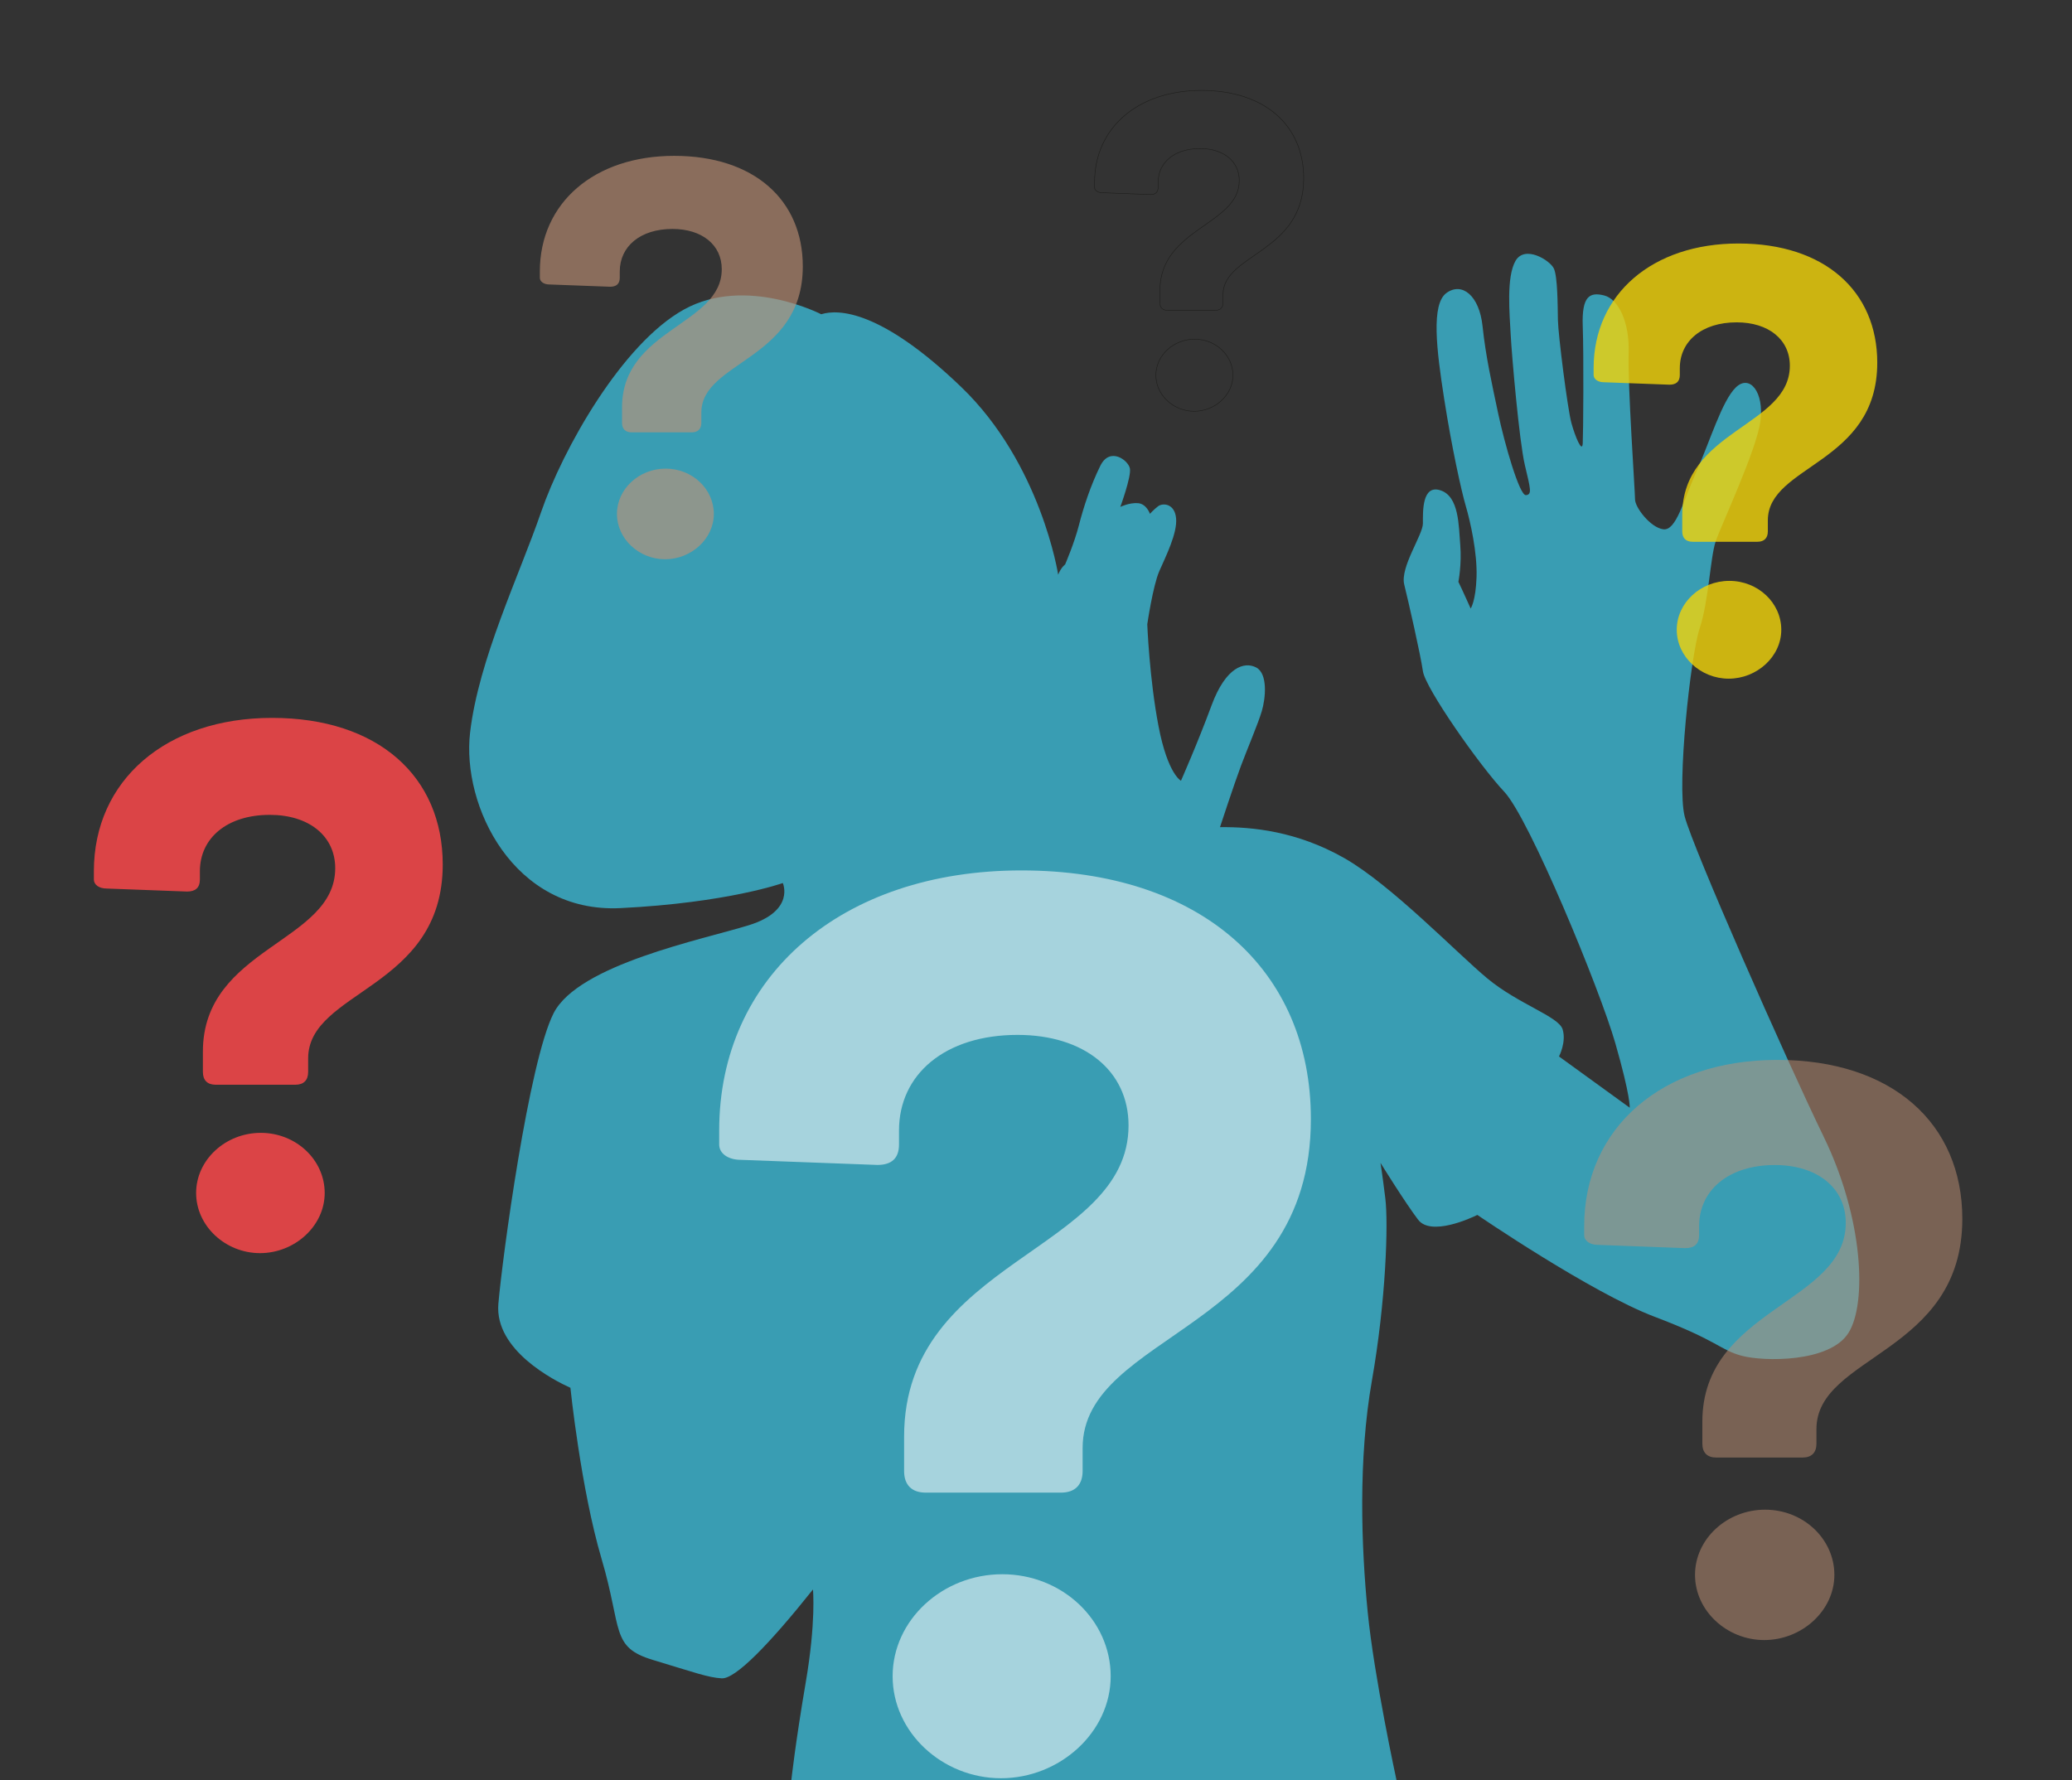
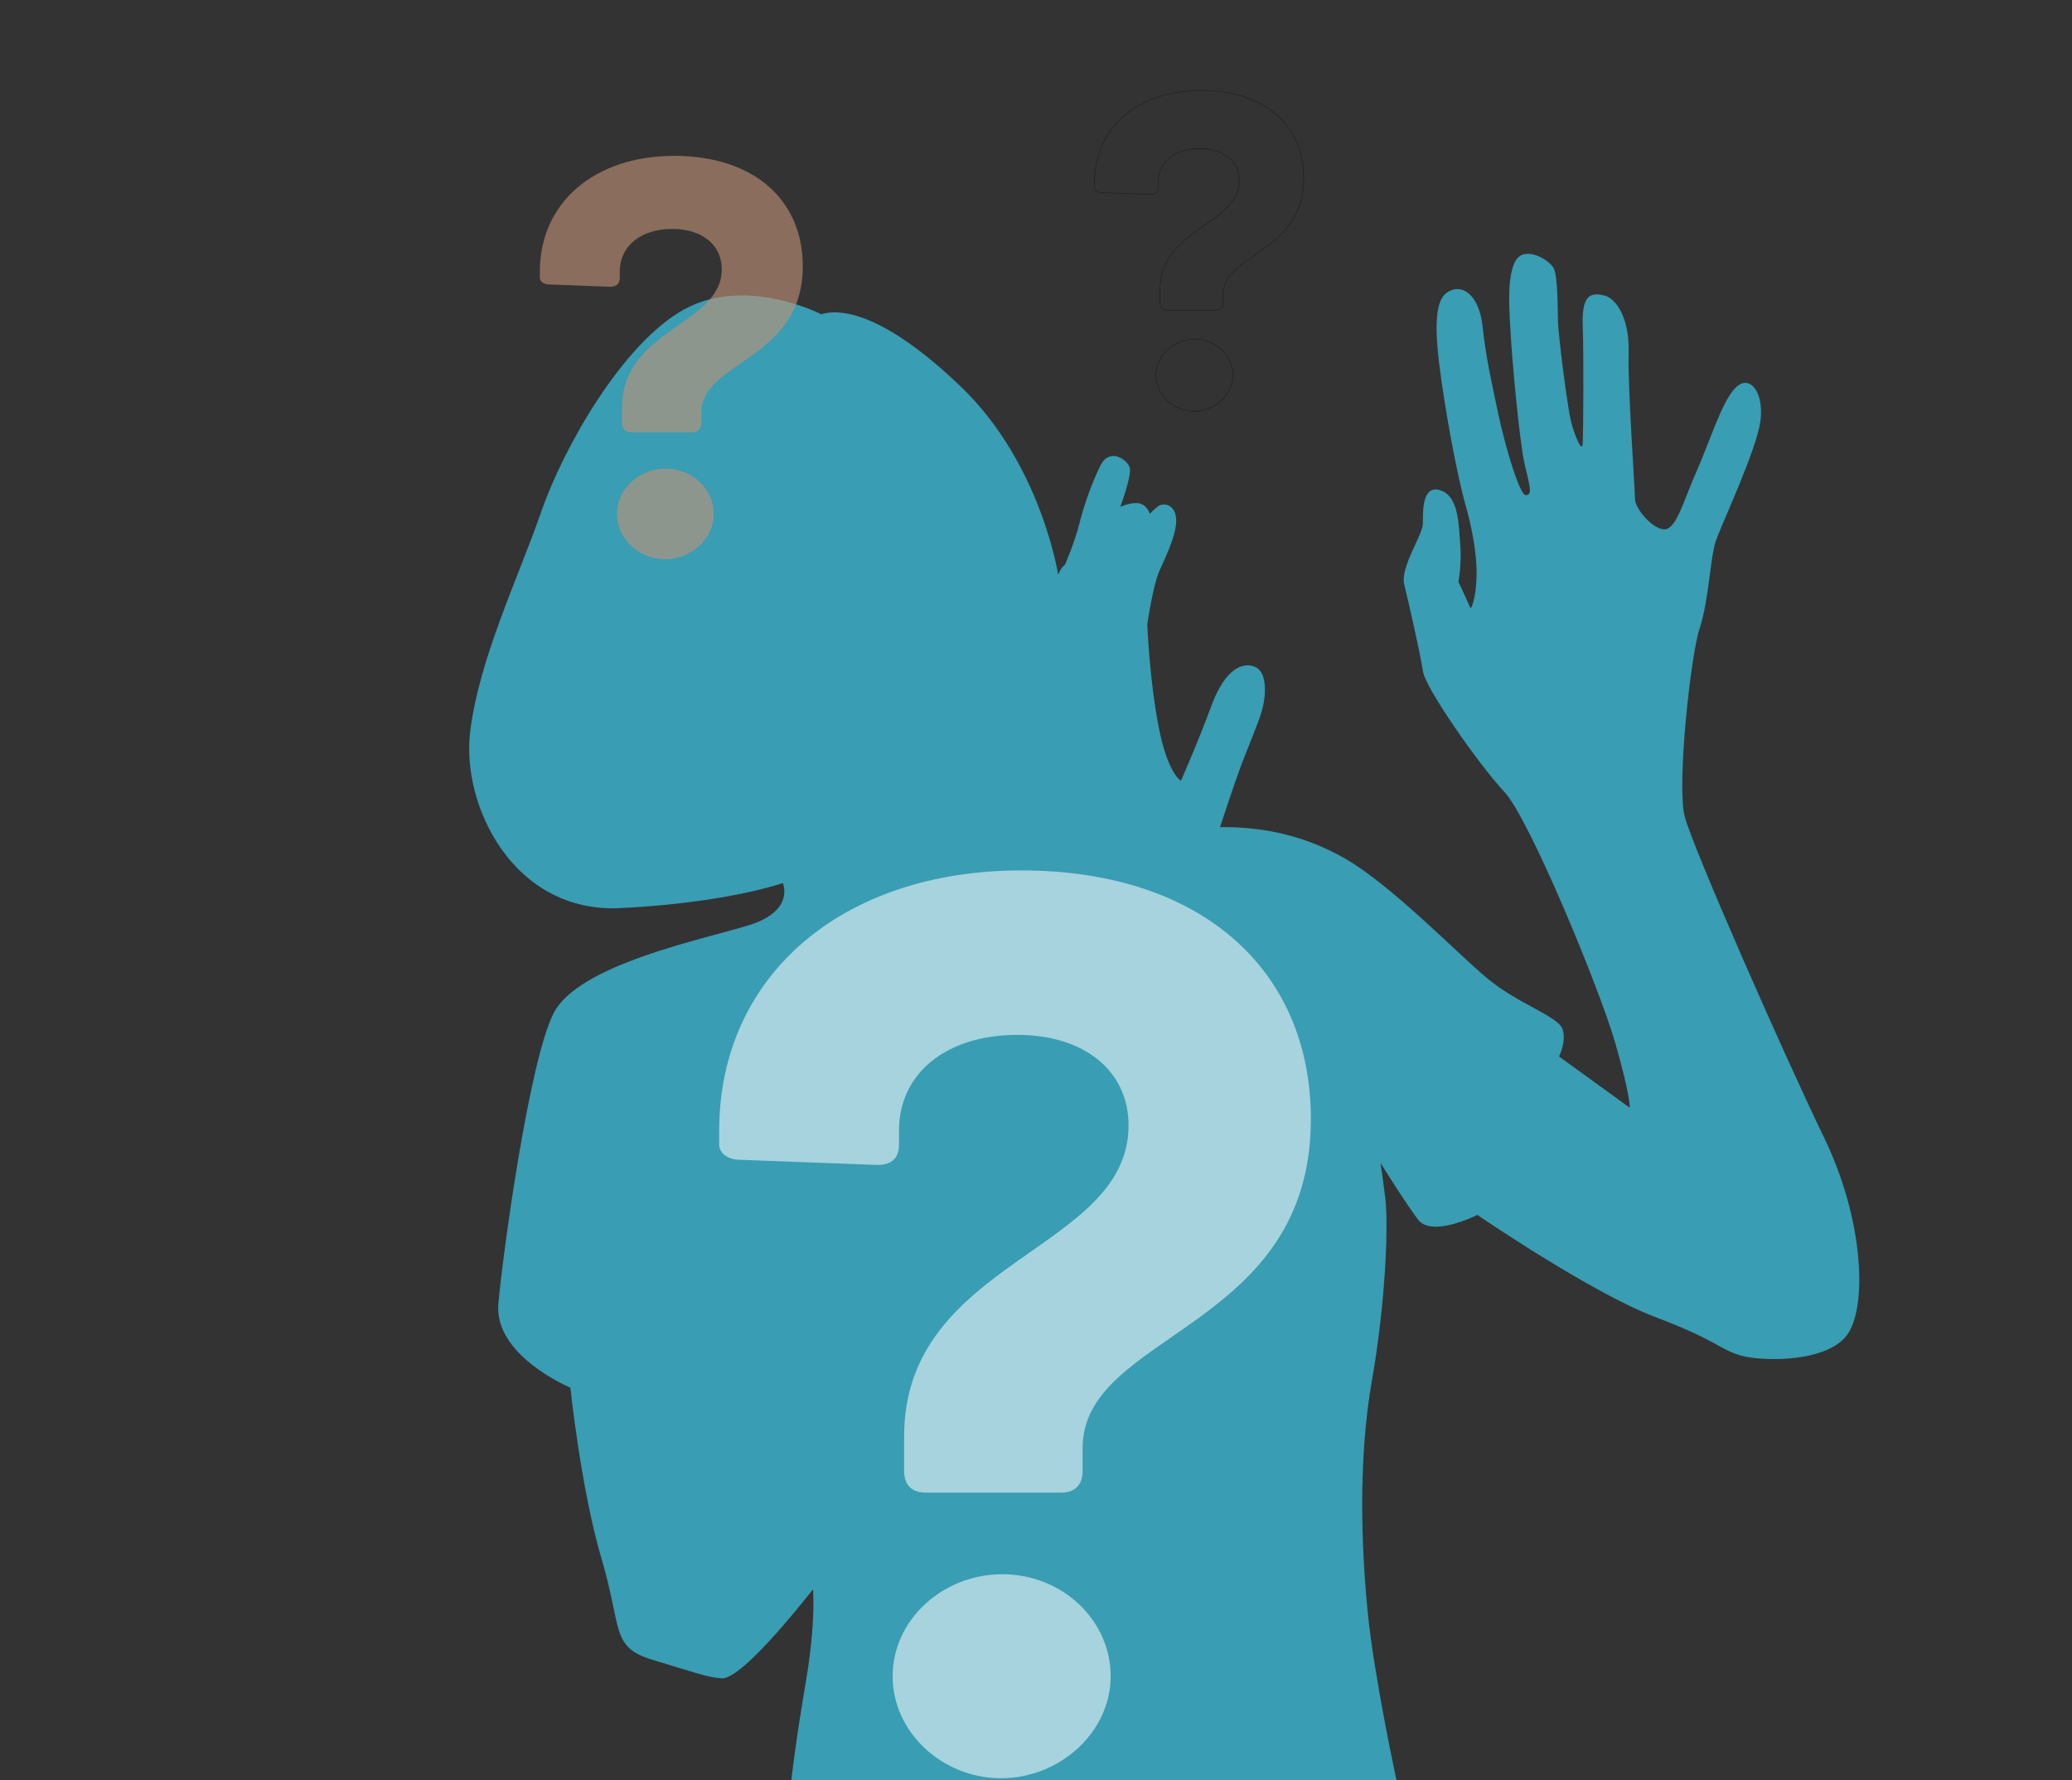
<svg xmlns="http://www.w3.org/2000/svg" id="Layer_1" viewBox="0 0 4189.56 3600">
  <rect x="0" y="0" width="4189.56" height="3600" fill="#333333" stroke="none" />
  <defs>
    <style>.cls-1{fill:#fff;}.cls-2{fill:#f2d509;}.cls-3{fill:#c09176;}.cls-4{fill:#db4446;}.cls-5{fill:#3bbcd9;opacity:.77;}.cls-5,.cls-6,.cls-7,.cls-8{isolation:isolate;}.cls-9{fill:none;stroke:#1d1d1b;stroke-miterlimit:10;}.cls-10{opacity:.55;}.cls-11{opacity:.8;}.cls-7{opacity:.62;}.cls-8{opacity:.5;}</style>
  </defs>
  <path class="cls-5" d="m2139.59,1162.08s-34.53-224.44-196.38-379.82c-161.86-155.38-248.18-157.54-282.71-146.75,0,0-152.14-78.77-277.31-9.71-125.17,69.06-244.94,281.63-289.18,410.03-44.24,128.41-126.25,297.82-143.51,445.64-17.26,147.83,87.4,365.79,304.29,355,216.89-10.79,328.03-50.71,328.03-50.71,0,0,25.36,56.11-68.52,85.24-93.88,29.13-344.75,79.31-394.93,178.04s-103.59,493.66-111.68,587.54c-8.09,93.88,113.3,155.38,145.67,169.95,0,0,21.04,203.94,63.12,346.37,42.08,142.43,17.8,178.04,103.59,203.94,85.78,25.9,111.68,35.61,139.2,37.23,27.52,1.62,95.49-67.98,184.52-179.66,0,0,6.47,64.74-14.57,187.75-21.04,123.01-29.13,197.83-29.13,197.83h1223.63s-45.32-208.62-58.27-340.27c-12.95-131.64-19.42-308.61,8.63-468.3,28.05-159.7,33.45-316.7,26.98-368.49-6.47-51.79-9.71-71.22-9.71-71.22,0,0,50.18,80.93,76.07,114.92,25.9,33.99,106.82-3.24,119.77-9.71,0,0,230.37,157.54,358.78,206.1s131.64,66.9,175.88,78.77c44.24,11.87,178.04,14.03,215.81-46.4,37.77-60.43,29.67-231.99-49.64-395.47-79.31-163.47-265.44-585.92-281.63-649.04-16.19-63.12,11.87-324.79,30.21-379.82s21.58-143.51,32.37-175.88c10.79-32.37,83.09-185.59,90.64-243.86,7.55-58.27-21.58-94.96-49.64-67.98-28.06,26.98-52.87,110.06-79.85,170.49-26.98,60.43-41,119.77-66.9,116.54s-57.19-44.24-57.19-60.43-15.11-233.07-12.95-295.66-20.5-109.6-49.64-116.84c-29.13-7.25-45.32,1.39-43.16,61.81,2.16,60.43,1.08,216.89,0,237.39-1.08,20.5-15.24-13.35-22.93-41.27-7.69-27.92-26.71-178.31-27.25-207.98-.54-29.67-.54-87.4-8.09-104.13s-58.81-48.56-77.69-15.65c-18.88,32.91-11.87,107.9-9.71,149.45,2.16,41.54,17.26,215.27,28.59,263.29,11.33,48.02,15.11,59.89,2.16,60.97-12.95,1.08-43.16-103.86-56.11-165.36-12.95-61.51-25.09-114.92-31.56-176.42-6.47-61.51-41.27-89.83-72.83-67.17-31.56,22.66-20.23,114.92-4.86,213.65,15.38,98.73,34.8,186.67,43.97,217.97,9.17,31.29,23.2,93.88,21.58,142.97-1.62,49.1-11.87,63.66-11.87,63.66,0,0-18.88-42.08-24.82-53.95,0,0,7.01-35.61,3.78-74.45-3.24-38.85-2.16-98.19-39.92-110.6-37.77-12.41-35.61,43.7-35.61,66.9s-46.4,88.48-37.77,123.55,32.91,141.35,37.77,175.34c4.86,33.99,113.84,189.91,164.55,243.86,50.71,53.95,193.15,399.24,224.44,508.23,31.29,108.98,29.13,130.56,29.13,130.56l-142.97-103.59s15.38-29.13,7.28-55.03c-8.09-25.9-89.83-50.98-152.14-102.78-62.31-51.79-194.23-189.37-289.72-243.59-95.49-54.22-186.13-63.12-250.88-62.31,0,0,29.13-88.62,42.49-124.22,13.35-35.61,34.39-84.57,42.08-110.47,7.69-25.9,12.54-75.67-11.33-88.21-23.87-12.54-61.51-1.21-90.23,76.48-28.73,77.69-61.91,152.55-61.91,152.55,0,0-26.71-13.35-45.32-110.06-18.61-96.71-22.79-206.37-22.79-206.37,0,0,11.33-77.69,24.28-107.36s36.69-76.61,33.99-106.82c-2.7-30.21-26.98-31.83-36.69-24.28s-16.19,15.11-16.19,15.11c0,0-6.74-20.23-24.28-21.58-17.53-1.35-35.61,7.55-35.61,7.55,0,0,22.26-60.83,19.42-77.42-2.83-16.59-40.46-45.05-59.89-5.66-19.42,39.38-33.99,83.63-43.16,119.77s-28.05,79.85-28.05,79.85c0,0-7.55,4.86-14.03,20.5Z" />
  <g class="cls-8">
-     <path class="cls-3" d="m3442.14,2919.54v-44.49c0-229.03,290-238.92,290-402.05,0-70.85-57.67-116.99-143.35-116.99-93.93,0-153.24,51.08-153.24,123.58v18.12c0,18.13-9.89,26.37-28.02,26.37l-176.31-6.6c-16.48,0-28.02-8.24-28.02-19.77v-18.12c0-199.38,158.19-336.15,390.52-336.15s374.04,128.53,374.04,321.31c0,273.53-294.95,275.17-294.95,425.12v29.66c0,18.13-9.88,28.01-28,28.01h-174.67c-18.12,0-28-9.88-28-28.01Zm-14.83,265.29c0-72.5,64.26-131.82,141.7-131.82s140.06,59.32,140.06,131.82-65.91,131.82-141.71,131.82-140.05-59.32-140.05-131.82Z" />
-   </g>
-   <path class="cls-4" d="m410.24,2167.81v-41.05c0-211.31,267.56-220.44,267.56-370.94,0-65.37-53.21-107.94-132.26-107.94-86.66,0-141.38,47.12-141.38,114.02v16.72c0,16.73-9.12,24.33-25.85,24.33l-162.66-6.09c-15.2,0-25.85-7.6-25.85-18.24v-16.72c0-183.95,145.95-310.14,360.3-310.14s345.1,118.58,345.1,296.45c0,252.36-272.13,253.88-272.13,392.23v27.37c0,16.73-9.11,25.84-25.84,25.84h-161.15c-16.71,0-25.84-9.12-25.84-25.84Zm-13.68,244.76c0-66.89,59.29-121.62,130.74-121.62s129.22,54.73,129.22,121.62-60.81,121.62-130.75,121.62-129.21-54.73-129.21-121.62Z" />
+     </g>
  <g class="cls-11">
-     <path class="cls-2" d="m3401.5,1074.58v-33.37c0-171.81,217.54-179.22,217.54-301.59,0-53.15-43.26-87.76-107.53-87.76-70.46,0-114.95,38.31-114.95,92.7v13.6c0,13.6-7.42,19.78-21.02,19.78l-132.25-4.95c-12.36,0-21.02-6.18-21.02-14.83v-13.6c0-149.56,118.66-252.15,292.94-252.15s280.58,96.41,280.58,241.03c0,205.18-221.25,206.42-221.25,318.89v22.25c0,13.6-7.41,21.01-21.01,21.01h-131.02c-13.59,0-21.01-7.41-21.01-21.01Zm-11.12,199c0-54.39,48.21-98.89,106.29-98.89s105.07,44.5,105.07,98.89-49.44,98.88-106.3,98.88-105.06-44.5-105.06-98.88Z" />
-   </g>
+     </g>
  <g class="cls-6">
    <path class="cls-9" d="m2345.37,612.11v-24.6c0-126.67,160.39-132.14,160.39-222.36,0-39.18-31.9-64.7-79.28-64.7-51.95,0-84.75,28.25-84.75,68.35v10.02c0,10.03-5.47,14.58-15.5,14.58l-97.51-3.65c-9.11,0-15.5-4.56-15.5-10.94v-10.02c0-110.27,87.49-185.91,215.98-185.91s206.87,71.08,206.87,177.7c0,151.28-163.13,152.19-163.13,235.11v16.4c0,10.03-5.46,15.49-15.49,15.49h-96.6c-10.02,0-15.49-5.47-15.49-15.49Zm-8.2,146.72c0-40.1,35.54-72.91,78.37-72.91s77.46,32.81,77.46,72.91-36.45,72.9-78.38,72.9-77.46-32.81-77.46-72.9Z" />
  </g>
  <g class="cls-7">
    <path class="cls-3" d="m1257.74,854.87v-30.94c0-159.27,201.66-166.15,201.66-279.59,0-49.27-40.1-81.35-99.69-81.35-65.32,0-106.56,35.52-106.56,85.94v12.6c0,12.61-6.88,18.33-19.49,18.33l-122.6-4.59c-11.46,0-19.49-5.73-19.49-13.75v-12.6c0-138.65,110-233.75,271.56-233.75s260.1,89.38,260.1,223.44c0,190.21-205.11,191.35-205.11,295.63v20.63c0,12.61-6.87,19.48-19.48,19.48h-121.46c-12.6,0-19.47-6.87-19.47-19.48Zm-10.31,184.48c0-50.42,44.69-91.67,98.54-91.67s97.4,41.25,97.4,91.67-45.83,91.66-98.54,91.66-97.39-41.25-97.39-91.66Z" />
  </g>
  <g class="cls-10">
    <path class="cls-1" d="m1828.09,2974.69v-69.62c0-358.41,453.81-373.87,453.81-629.14,0-110.87-90.25-183.07-224.33-183.07-146.97,0-239.8,79.93-239.8,193.38v28.36c0,28.36-15.47,41.25-43.83,41.25l-275.9-10.32c-25.78,0-43.84-12.89-43.84-30.94v-28.36c0-311.99,247.53-526,611.1-526s585.31,201.12,585.31,502.8c0,428.02-461.54,430.6-461.54,665.24v46.41c0,28.36-15.47,43.83-43.84,43.83h-273.32c-28.36,0-43.83-15.47-43.83-43.83Zm-23.21,415.13c0-113.45,100.56-206.28,221.75-206.28s219.17,92.83,219.17,206.28-103.14,206.28-221.75,206.28-219.17-92.82-219.17-206.28Z" />
  </g>
</svg>